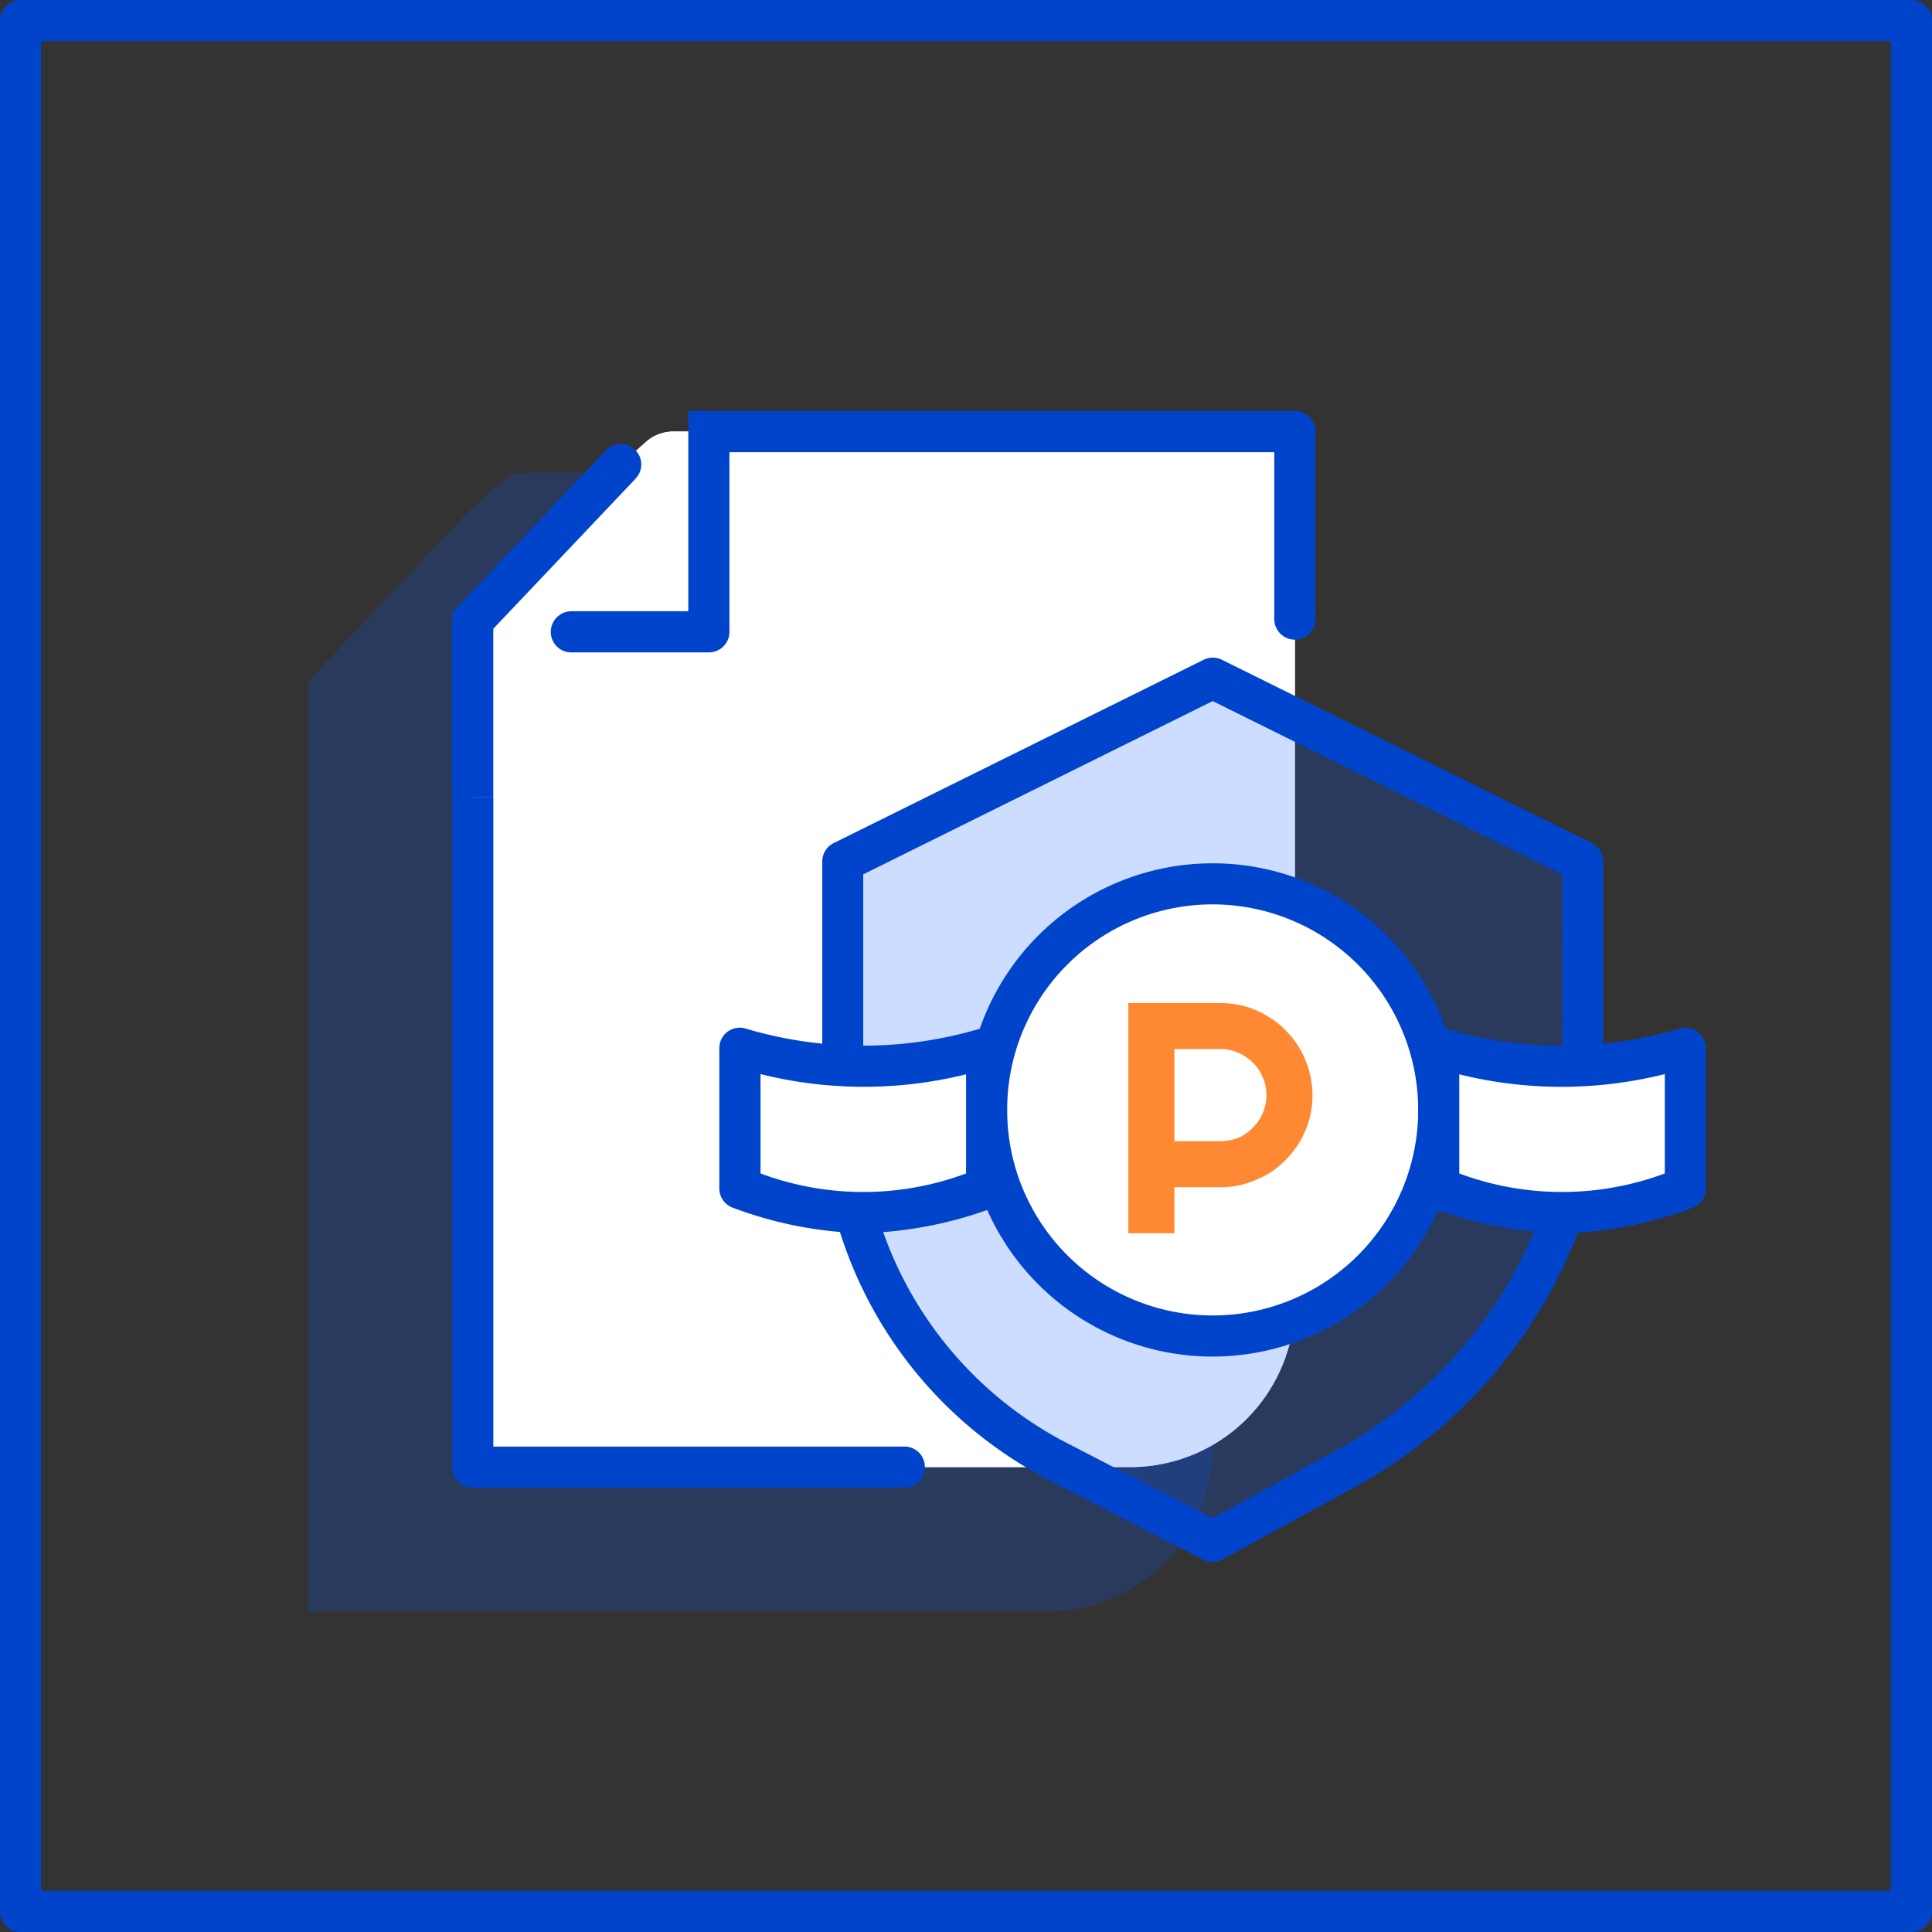
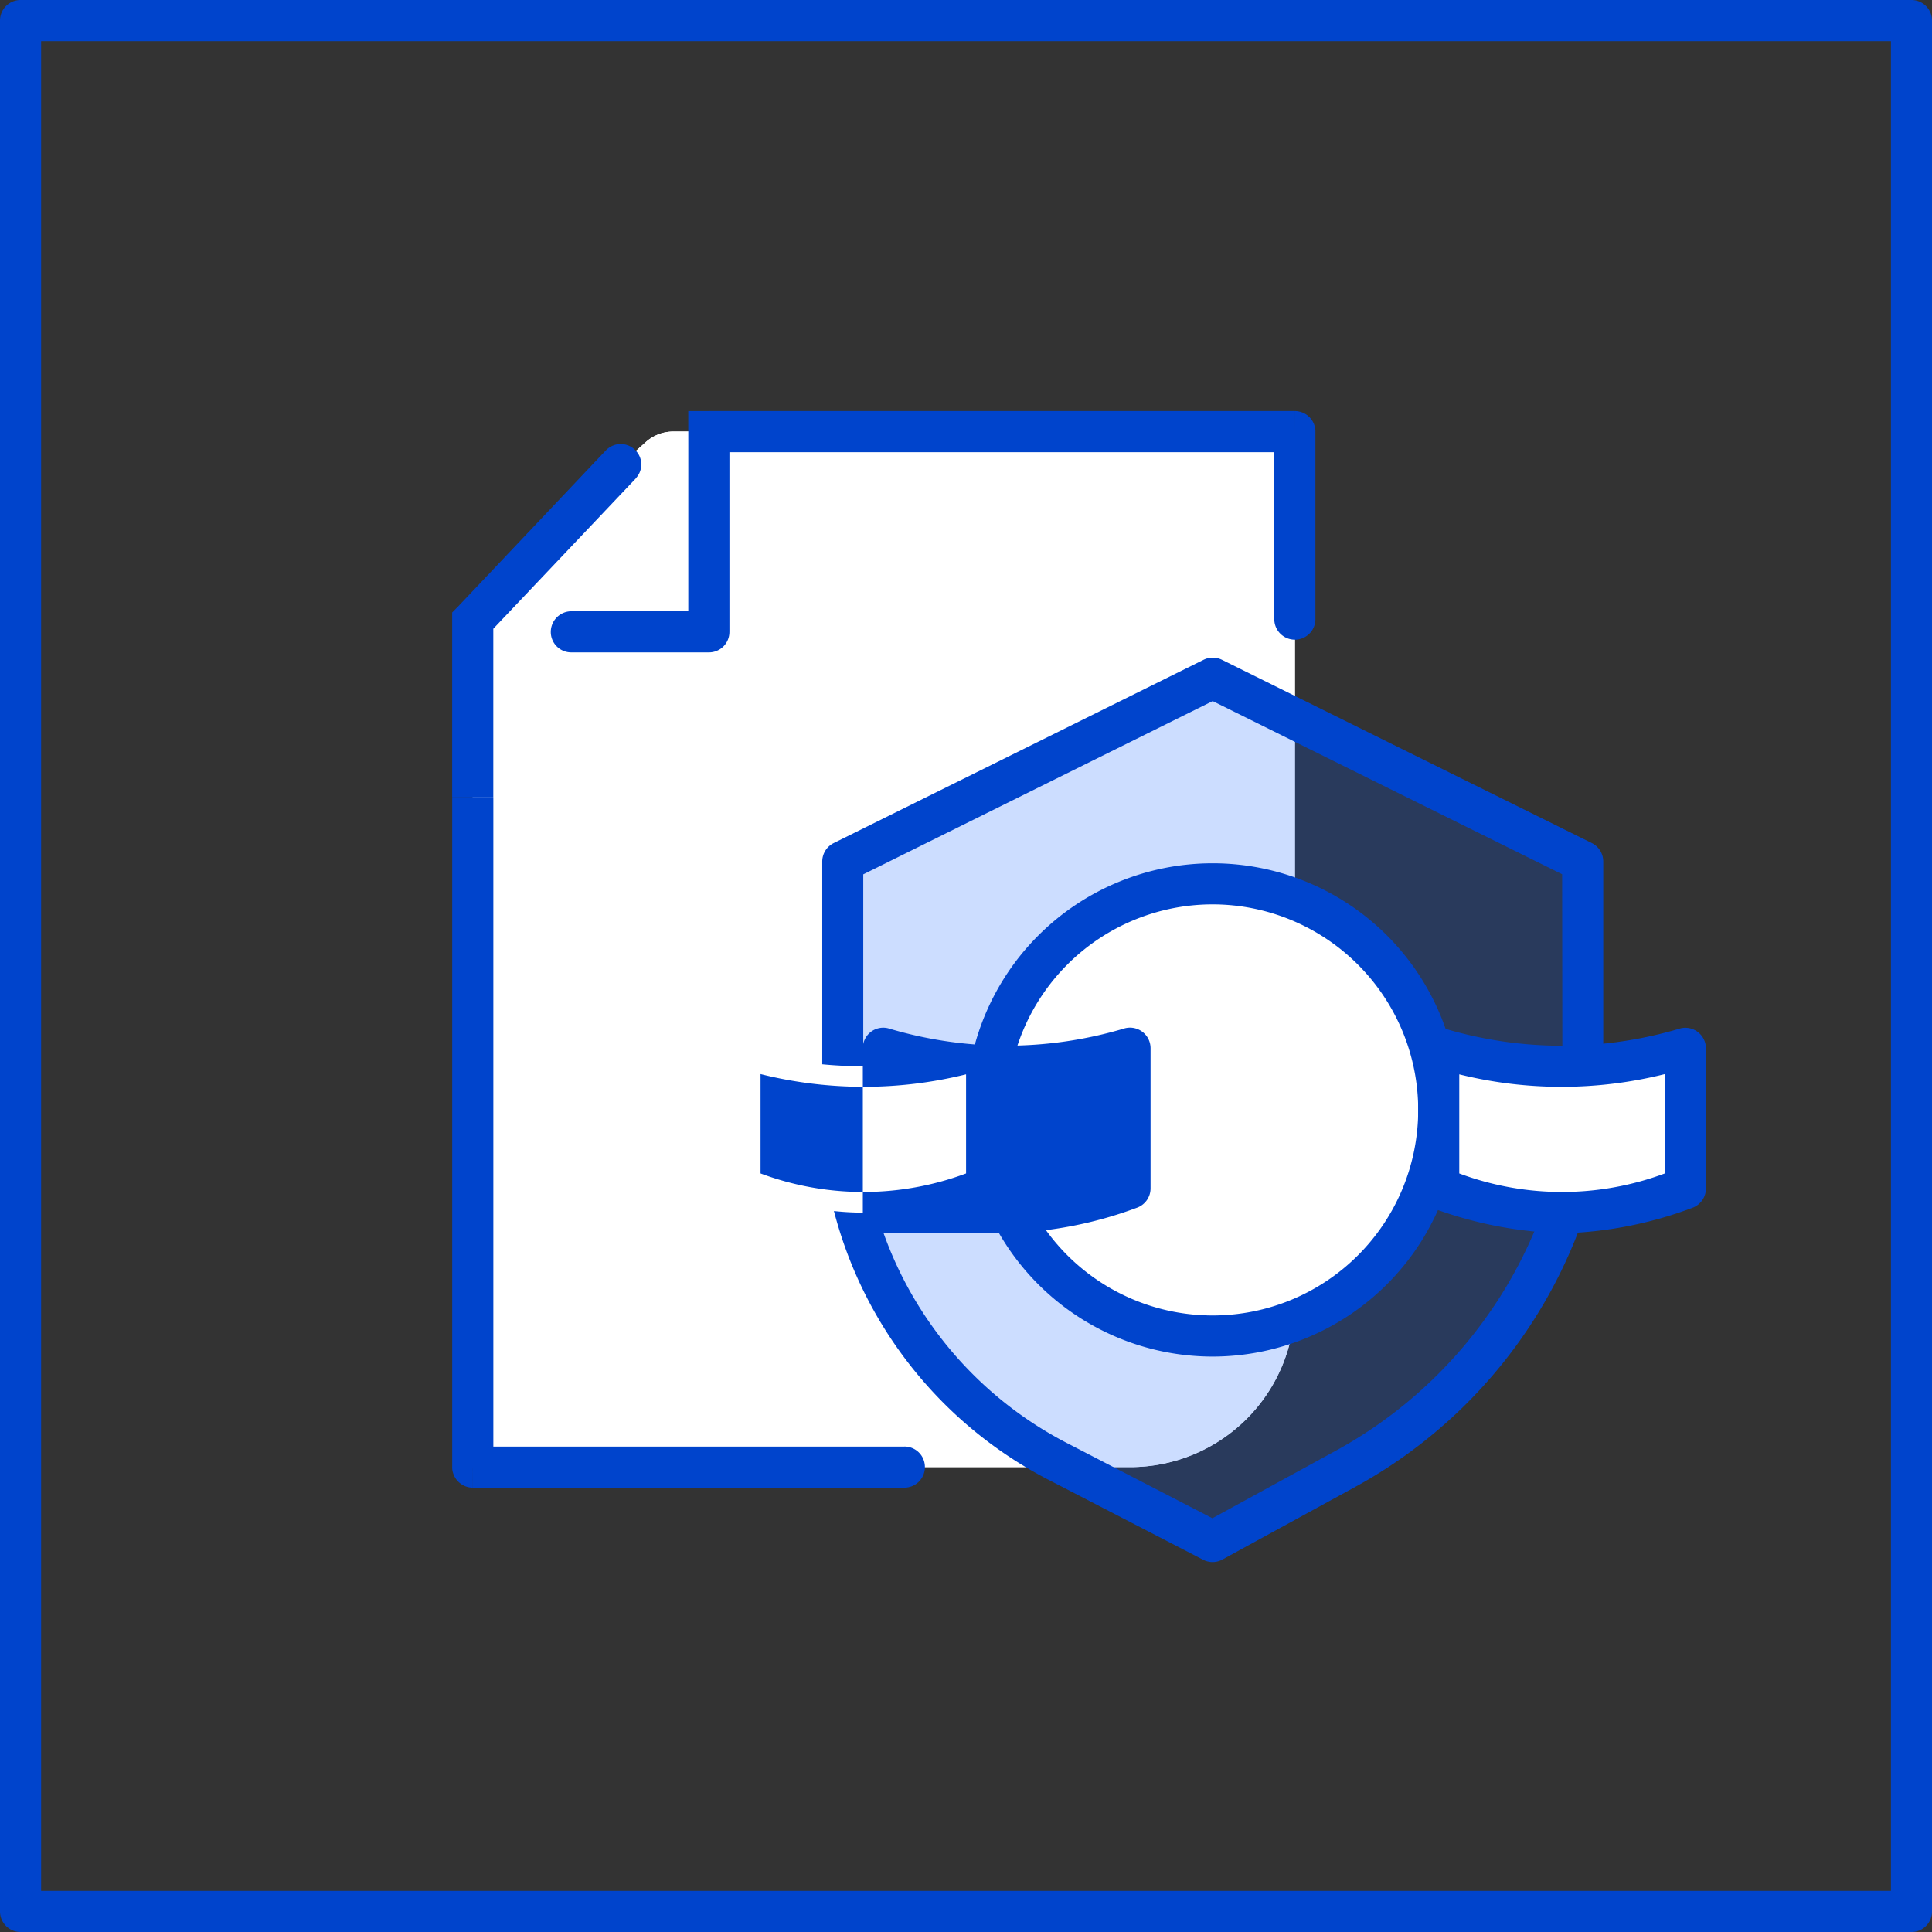
<svg xmlns="http://www.w3.org/2000/svg" id="ic9" width="93.937" height="93.937" viewBox="0 0 93.937 93.937">
  <rect x="0" y="0" width="93.937" height="93.937" fill="#333333" stroke="none" />
  <defs>
    <clipPath id="clip-path">
      <rect id="사각형_58021" data-name="사각형 58021" width="43.973" height="55.368" fill="none" />
    </clipPath>
    <clipPath id="clip-path-2">
      <rect id="사각형_58020" data-name="사각형 58020" width="43.972" height="55.364" fill="none" />
    </clipPath>
    <clipPath id="clip-path-3">
      <rect id="사각형_58023" data-name="사각형 58023" width="35.978" height="41.98" fill="none" />
    </clipPath>
    <clipPath id="clip-path-4">
      <rect id="사각형_58022" data-name="사각형 58022" width="35.973" height="41.978" fill="none" />
    </clipPath>
    <clipPath id="clip-path-5">
-       <rect id="사각형_58025" data-name="사각형 58025" width="8.957" height="11.198" fill="none" />
-     </clipPath>
+       </clipPath>
    <clipPath id="clip-path-6">
      <rect id="사각형_58024" data-name="사각형 58024" width="8.957" height="11.196" fill="none" />
    </clipPath>
  </defs>
  <g id="그룹_22690" data-name="그룹 22690">
    <path id="패스_29427" data-name="패스 29427" d="M11.367,28.147V19.574l7.2-7.6,1.229-1.1a2.014,2.014,0,0,1,1.328-.5H51.342V52.73a8.007,8.007,0,0,1-7.995,7.995H11.367Z" transform="translate(11.617 10.608)" fill="#fff" />
    <g id="그룹_22678" data-name="그룹 22678" transform="translate(14.989 22.982)" opacity="0.2">
      <g id="그룹_22677" data-name="그룹 22677">
        <g id="그룹_22676" data-name="그룹 22676" clip-path="url(#clip-path)">
          <g id="그룹_22675" data-name="그룹 22675" transform="translate(0 0.002)">
            <g id="그룹_22674" data-name="그룹 22674" clip-path="url(#clip-path-2)">
-               <path id="패스_29428" data-name="패스 29428" d="M7.413,30.914V21.482l7.916-8.355,1.409-1.26a2.025,2.025,0,0,1,1.328-.5H51.385V58.737a8,8,0,0,1-8,7.995H7.413Z" transform="translate(-7.413 -11.366)" fill="#05f" />
-             </g>
+               </g>
          </g>
        </g>
      </g>
    </g>
    <path id="패스_29429" data-name="패스 29429" d="M11.367,28.147V19.574l7.2-7.6,1.229-1.1a2.014,2.014,0,0,1,1.328-.5H51.342V52.73a8.007,8.007,0,0,1-7.995,7.995H11.367Z" transform="translate(11.617 10.608)" fill="#fff" />
    <path id="패스_29430" data-name="패스 29430" d="M92.938,93.937H1a1,1,0,0,1-1-1V1A1,1,0,0,1,1,0H92.938a1,1,0,0,1,1,1V92.938a1,1,0,0,1-1,1M2,91.939h89.94V2H2Z" fill="#04c" />
    <g id="그룹_22683" data-name="그룹 22683" transform="translate(40.973 32.977)" opacity="0.2">
      <g id="그룹_22682" data-name="그룹 22682">
        <g id="그룹_22681" data-name="그룹 22681" clip-path="url(#clip-path-3)">
          <g id="그룹_22680" data-name="그룹 22680" transform="translate(0 0.002)">
            <g id="그룹_22679" data-name="그룹 22679" clip-path="url(#clip-path-4)">
              <path id="패스_29431" data-name="패스 29431" d="M20.264,25.225,38.252,16.31l17.99,8.915v13.63A22.972,22.972,0,0,1,44.718,54.746l-6.466,3.536L30.79,54.426A19.582,19.582,0,0,1,20.264,38.855Z" transform="translate(-20.264 -16.31)" fill="#05f" />
            </g>
          </g>
        </g>
      </g>
    </g>
    <path id="패스_29432" data-name="패스 29432" d="M38.756,59.786a1.018,1.018,0,0,1-.459-.111l-7.461-3.858A20.486,20.486,0,0,1,19.774,39.453l0-13.725a1,1,0,0,1,.556-.9l17.988-8.913a1.007,1.007,0,0,1,.888,0l17.988,8.913a1,1,0,0,1,.554.9V39.36A23.91,23.91,0,0,1,45.7,56.126l-6.468,3.536a.978.978,0,0,1-.479.123M21.768,26.348V39.36a18.473,18.473,0,0,0,9.987,14.682l6.988,3.613,6-3.282a21.894,21.894,0,0,0,11.022-15.2l-.016-12.829-16.991-8.42Z" transform="translate(20.205 16.164)" fill="#04c" />
    <path id="패스_29433" data-name="패스 29433" d="M23.353,9.885h-1v1h1ZM11.872,20.076l-.724-.677-.275.279v.4ZM50.846,20a1,1,0,0,0,2,0Zm1-9.115h1a1,1,0,0,0-1-1ZM23.353,20.618v1a.992.992,0,0,0,1-1Zm-6.685-1a1.006,1.006,0,0,0-1,1,.993.993,0,0,0,1,1Zm3.126-6.456a.983.983,0,0,0-.038-1.4,1,1,0,0,0-1.413.038ZM11.872,61.231h-1a1.008,1.008,0,0,0,1,1Zm20.986,1a1,1,0,0,0,1-1,.993.993,0,0,0-1-1ZM10.873,28.653h2V20.08h-2ZM52.845,10.884h-2V20h2Zm-1-1H23.353v2H51.846ZM22.354,20.618h2V10.884h-2Zm1-1H16.668v2h6.685ZM12.6,20.757l7.2-7.595L18.342,11.8l-7.194,7.6Zm.275,7.9h-2V61.231h2Zm-1,33.577H32.858v-2H11.872Z" transform="translate(11.112 10.102)" fill="#04c" />
    <path id="패스_29434" data-name="패스 29434" d="M34.715,21.253A10.994,10.994,0,1,1,23.724,32.247,10.991,10.991,0,0,1,34.715,21.253" transform="translate(24.245 21.72)" fill="#fff" />
    <path id="패스_29435" data-name="패스 29435" d="M35.22,44.744A11.992,11.992,0,1,1,47.213,32.751,12.006,12.006,0,0,1,35.22,44.744m0-21.987a9.994,9.994,0,1,0,9.995,9.995,10.006,10.006,0,0,0-9.995-9.995" transform="translate(23.741 21.215)" fill="#04c" />
    <path id="패스_29436" data-name="패스 29436" d="M17.793,25.206a20.941,20.941,0,0,0,11.99,0v6.816c-4.673,1.559-7.314,1.579-11.99,0Z" transform="translate(18.184 25.76)" fill="#fff" />
-     <path id="패스_29437" data-name="패스 29437" d="M24.273,34.707a19.328,19.328,0,0,1-6.3-1.233,1,1,0,0,1-.677-.946V25.711a.993.993,0,0,1,1.233-.969,20.013,20.013,0,0,0,11.507,0,1,1,0,0,1,1.25.969v6.816a1,1,0,0,1-.685.948,19.688,19.688,0,0,1-6.331,1.231M19.3,31.8a14.306,14.306,0,0,0,9.993,0v-4.82a20.678,20.678,0,0,1-9.993-.012Z" transform="translate(17.679 25.255)" fill="#04c" />
+     <path id="패스_29437" data-name="패스 29437" d="M24.273,34.707V25.711a.993.993,0,0,1,1.233-.969,20.013,20.013,0,0,0,11.507,0,1,1,0,0,1,1.25.969v6.816a1,1,0,0,1-.685.948,19.688,19.688,0,0,1-6.331,1.231M19.3,31.8a14.306,14.306,0,0,0,9.993,0v-4.82a20.678,20.678,0,0,1-9.993-.012Z" transform="translate(17.679 25.255)" fill="#04c" />
    <path id="패스_29438" data-name="패스 29438" d="M46.588,25.206a20.948,20.948,0,0,1-11.992,0v6.816c4.675,1.559,7.316,1.579,11.992,0Z" transform="translate(35.356 25.76)" fill="#fff" />
    <path id="패스_29439" data-name="패스 29439" d="M41.118,34.709a19.7,19.7,0,0,1-6.333-1.231,1,1,0,0,1-.683-.95V25.713a1,1,0,0,1,1.248-.969,19.986,19.986,0,0,0,11.509,0,1,1,0,0,1,1.233.973v6.814a1,1,0,0,1-.679.948,19.36,19.36,0,0,1-6.294,1.233M36.1,31.8a14.307,14.307,0,0,0,9.993,0V26.969a20.678,20.678,0,0,1-9.993.012Z" transform="translate(34.852 25.255)" fill="#04c" />
    <g id="그룹_22688" data-name="그룹 22688" transform="translate(54.86 48.764)" opacity="0.8">
      <g id="그룹_22687" data-name="그룹 22687">
        <g id="그룹_22686" data-name="그룹 22686" clip-path="url(#clip-path-5)">
          <g id="그룹_22685" data-name="그룹 22685" transform="translate(0 0)">
            <g id="그룹_22684" data-name="그룹 22684" clip-path="url(#clip-path-6)">
              <path id="패스_29440" data-name="패스 29440" d="M29.373,26.356v4.479h2.24a2.512,2.512,0,0,0,.867-.16,2.154,2.154,0,0,0,.71-.5,2.213,2.213,0,0,0,.657-1.579,2.071,2.071,0,0,0-.18-.859,2.114,2.114,0,0,0-.477-.72,2.362,2.362,0,0,0-.71-.479,2.1,2.1,0,0,0-.867-.182Zm0,8.955h-2.24V24.12h4.481a4.694,4.694,0,0,1,1.187.158,4.042,4.042,0,0,1,1.062.461,3.763,3.763,0,0,1,.906.7,4.255,4.255,0,0,1,.7.9,4.546,4.546,0,0,1,.453,1.078,4.271,4.271,0,0,1,.164,1.181,4.353,4.353,0,0,1-.352,1.739,4.47,4.47,0,0,1-.96,1.419,4.113,4.113,0,0,1-1.428.958,4.219,4.219,0,0,1-1.735.36h-2.24Z" transform="translate(-27.131 -24.114)" fill="#ff6b00" />
            </g>
          </g>
        </g>
      </g>
    </g>
  </g>
</svg>